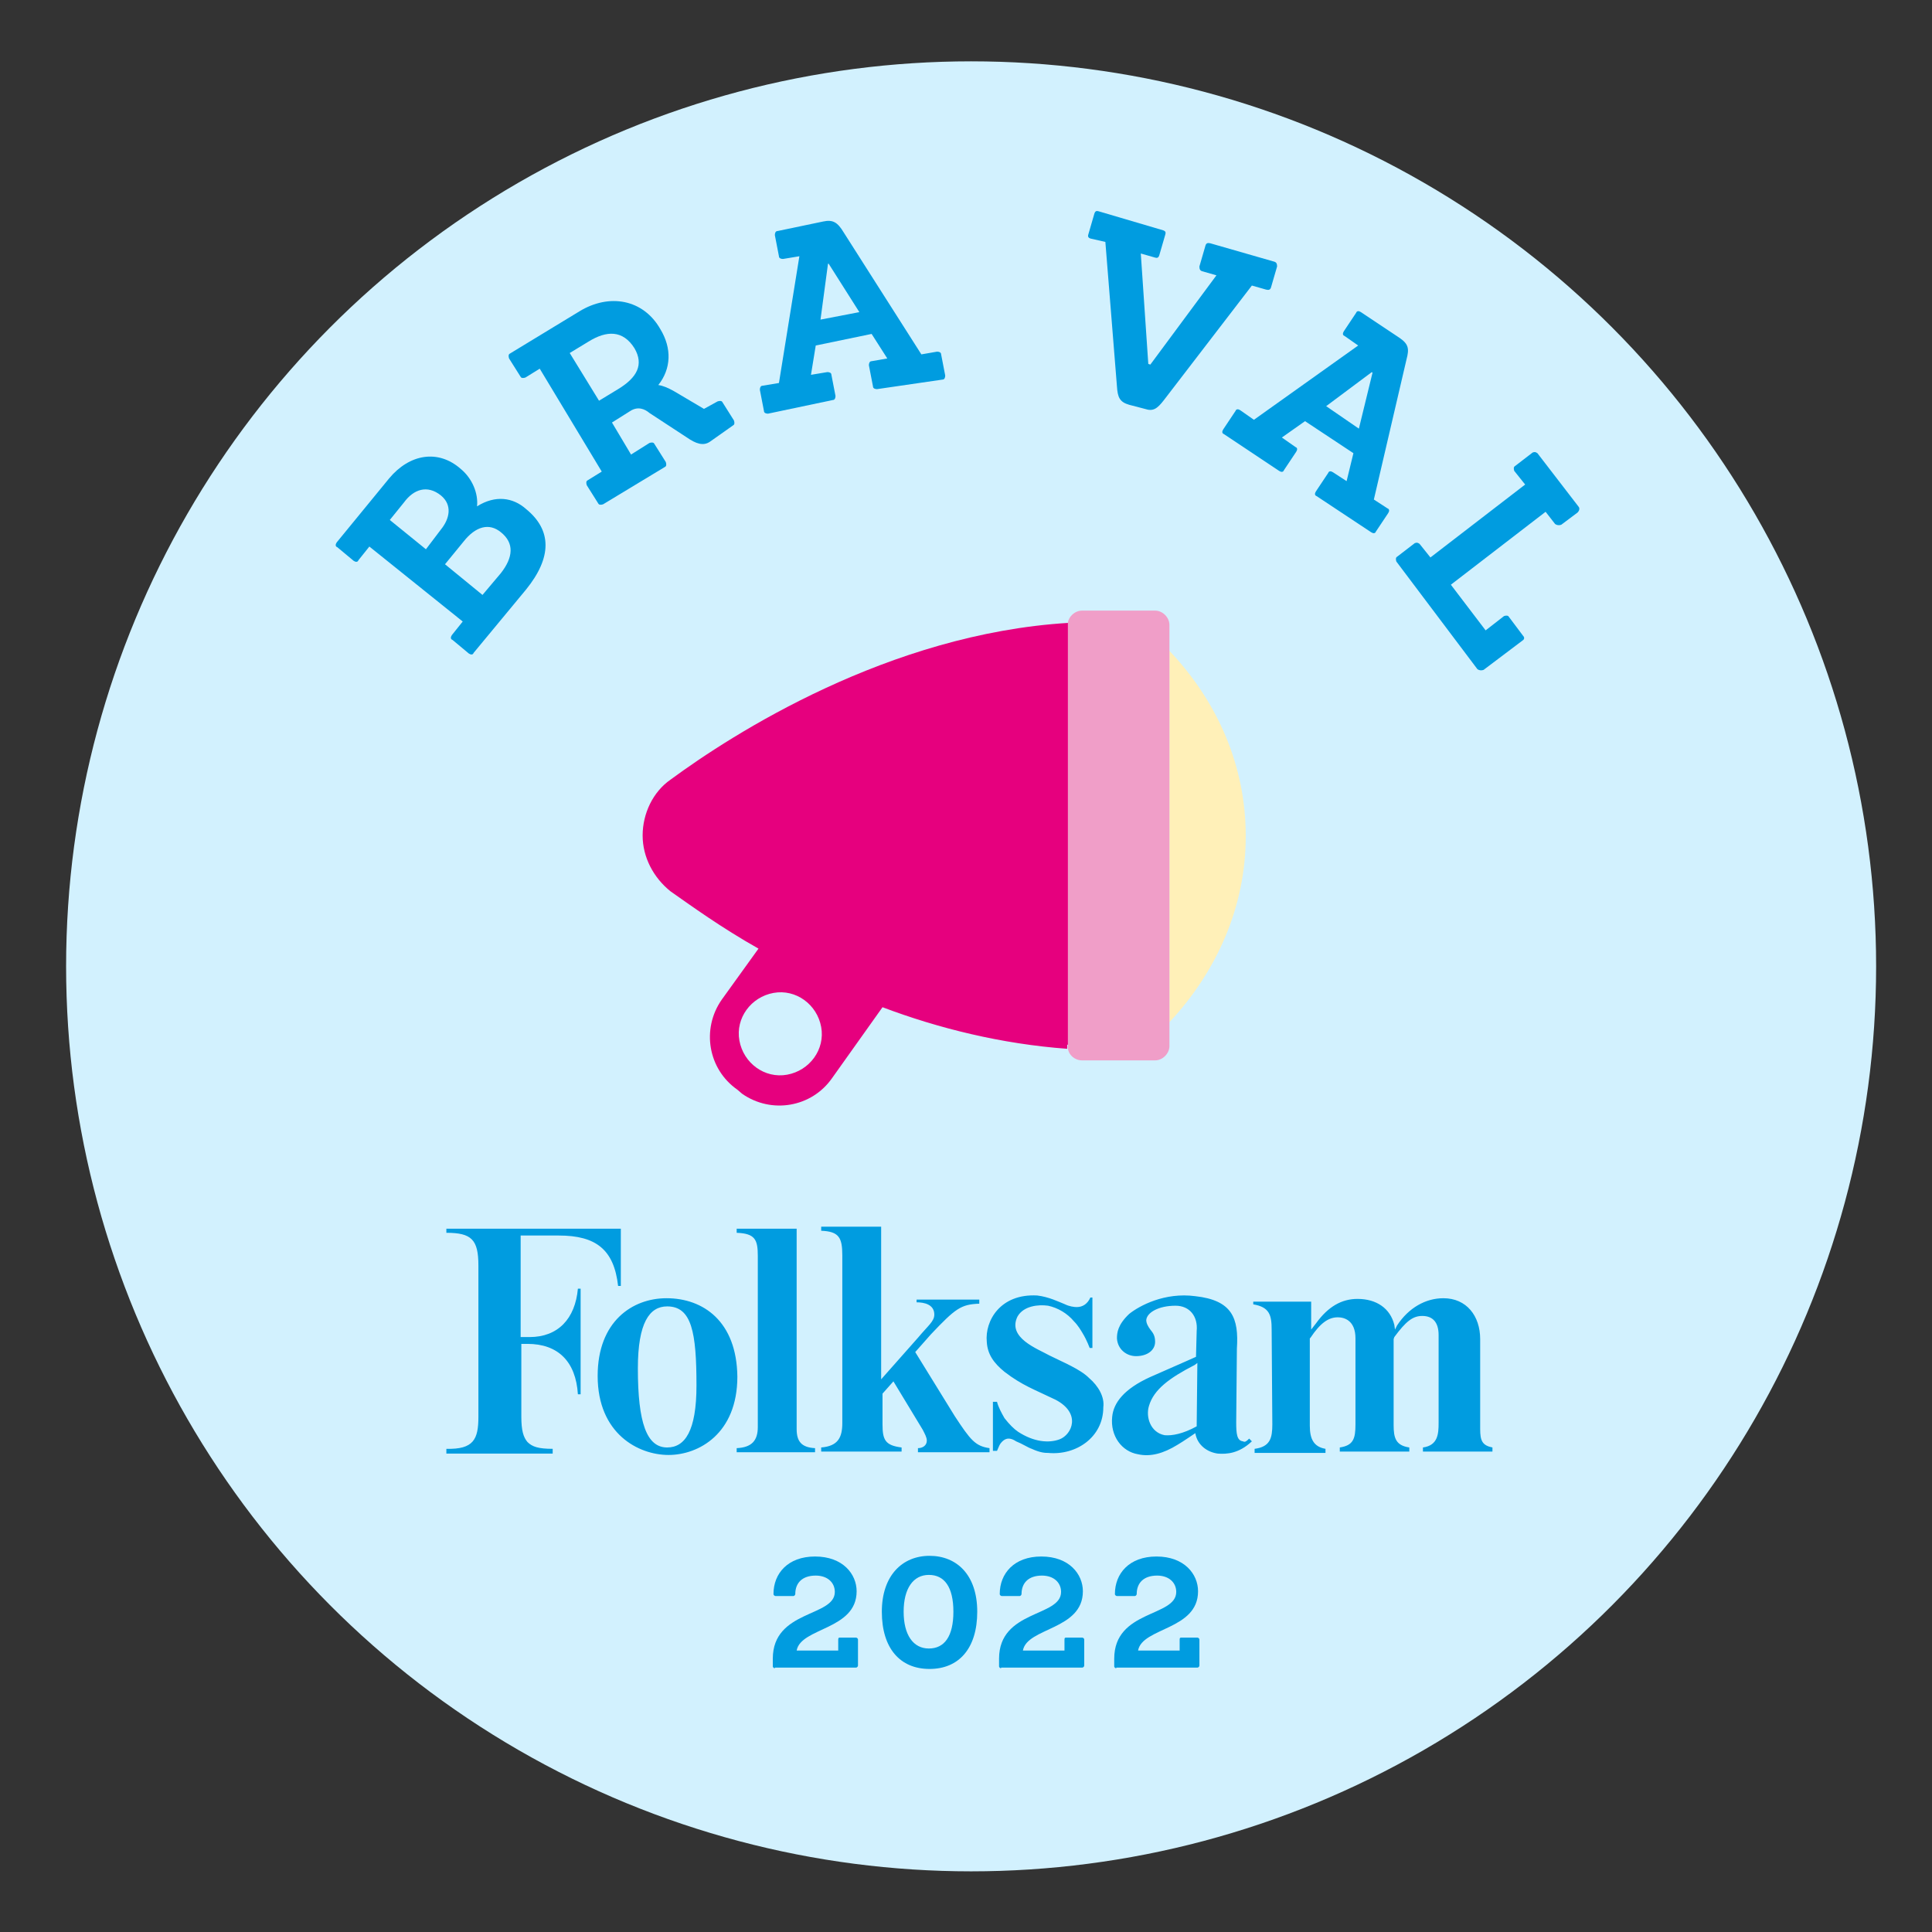
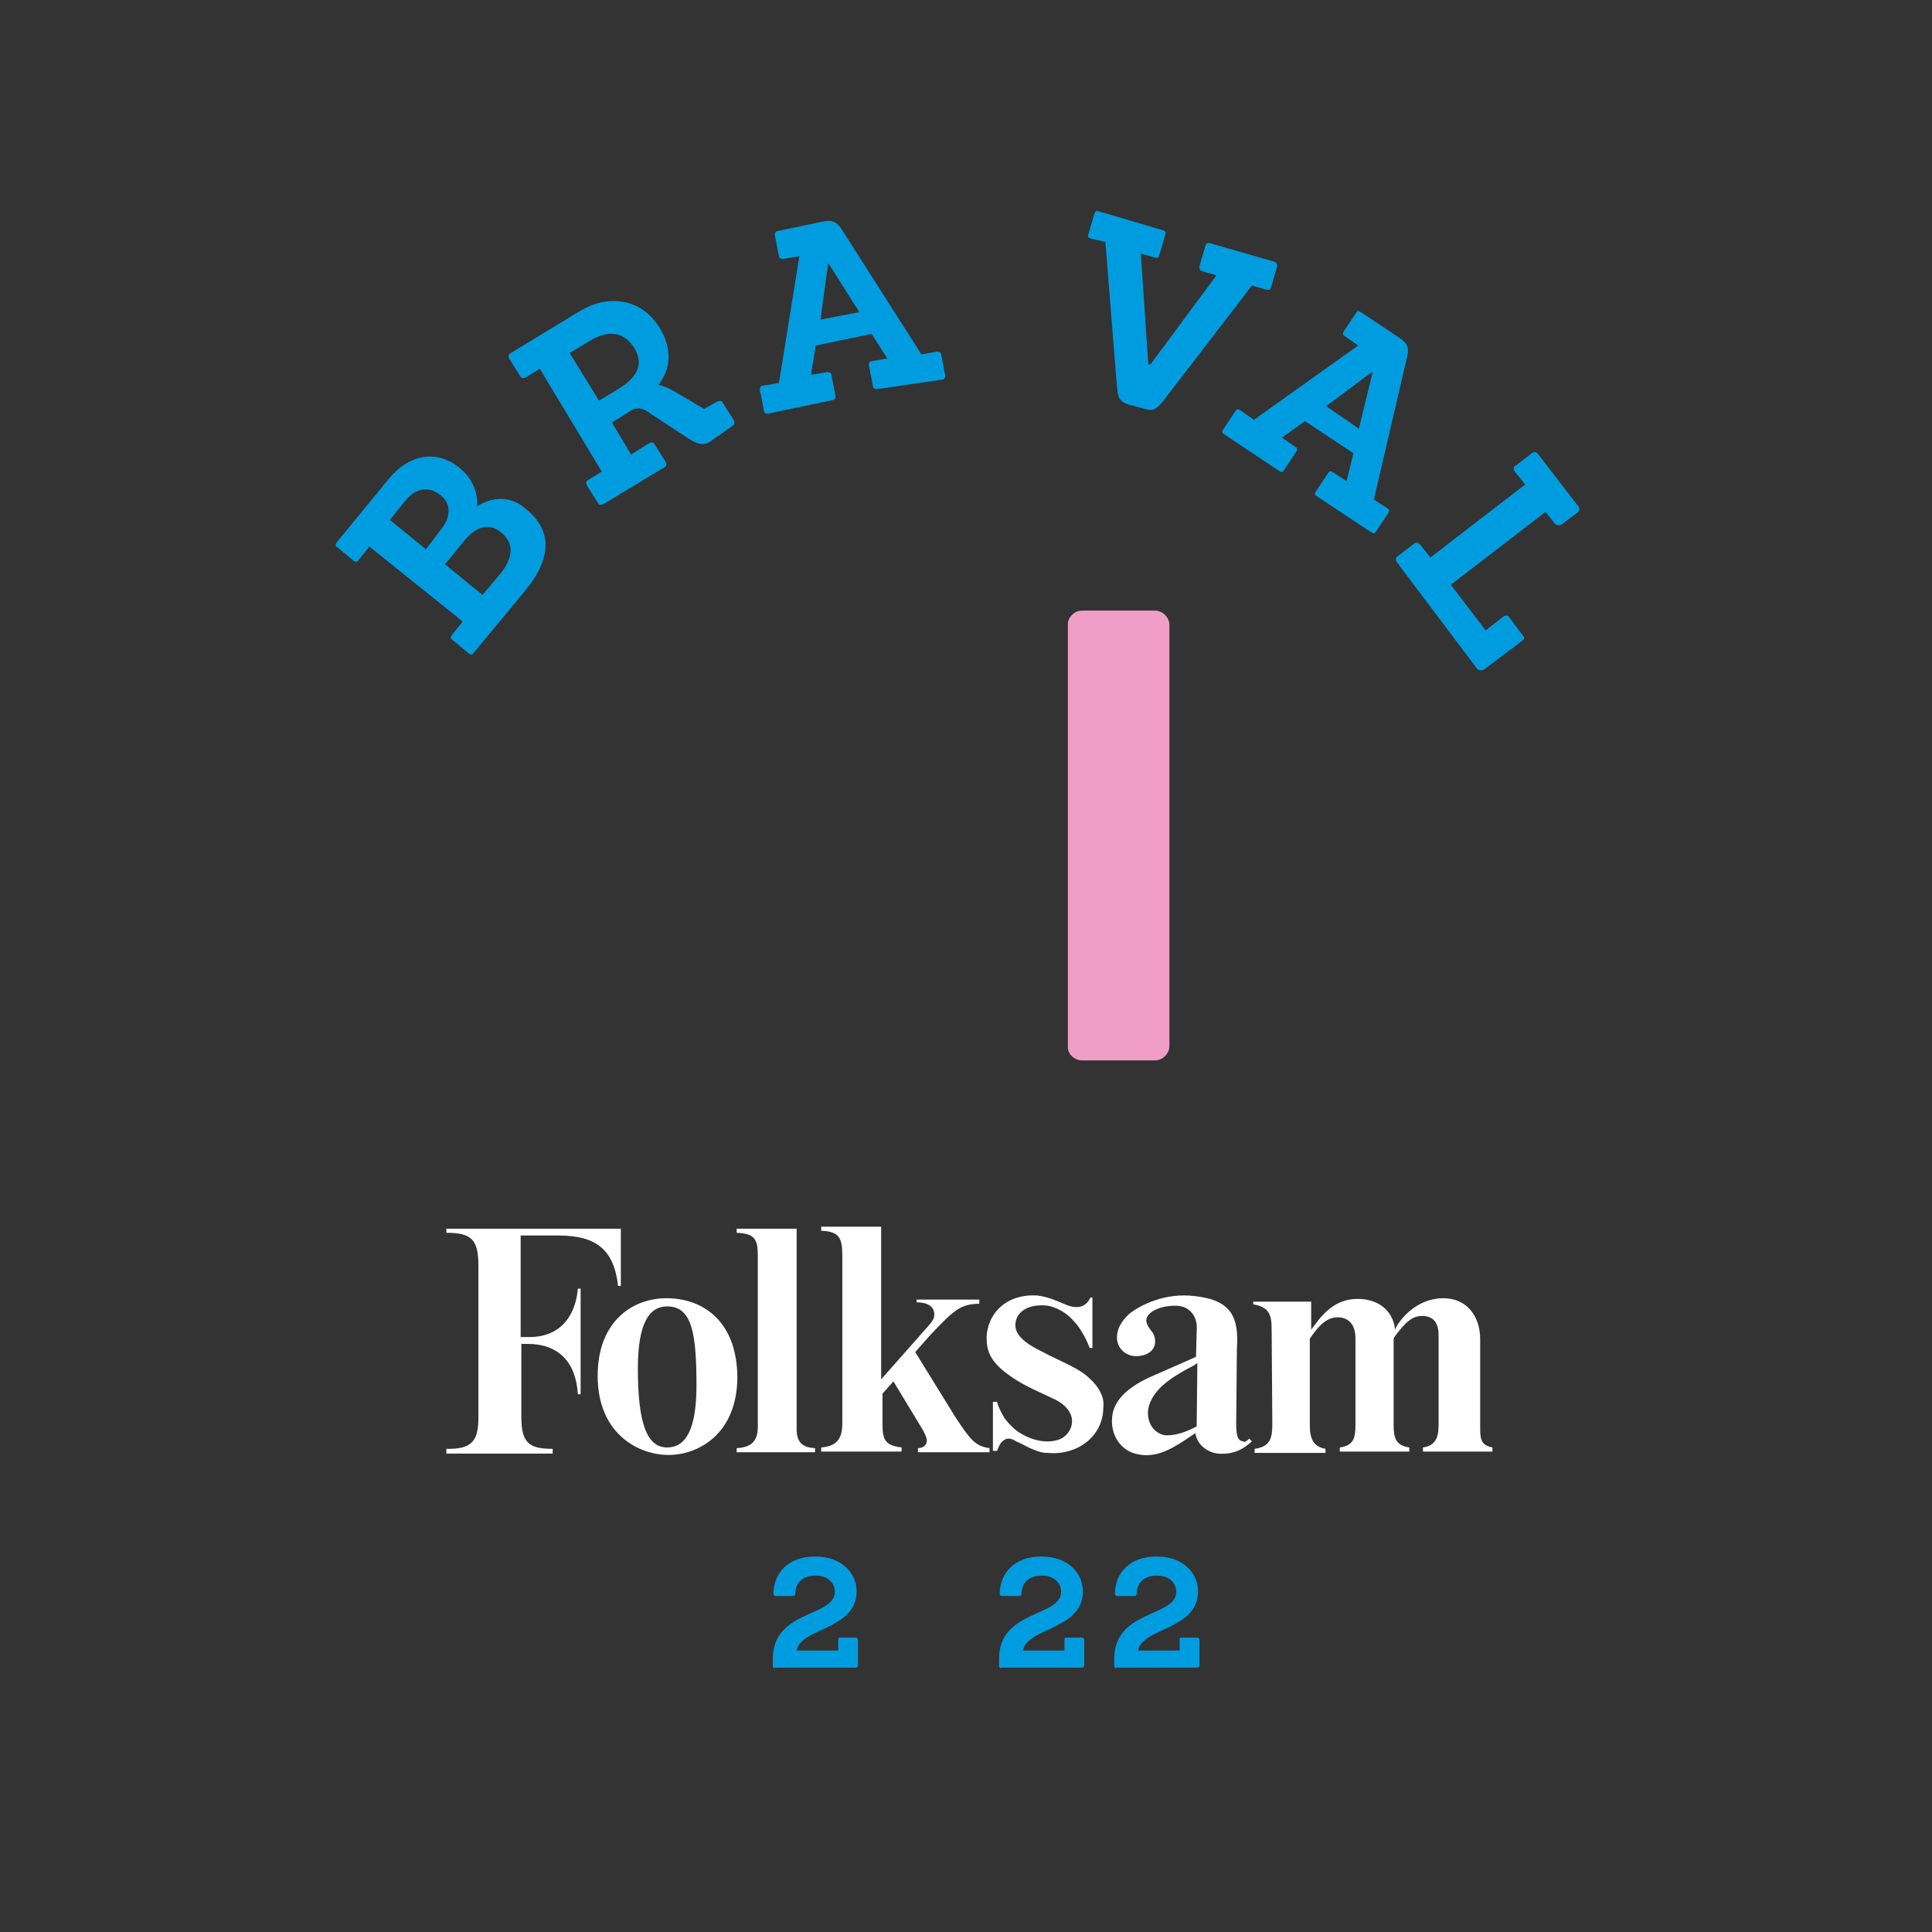
<svg xmlns="http://www.w3.org/2000/svg" version="1.1" id="Lager_1" x="0px" y="0px" viewBox="0 0 283.5 283.5" style="enable-background:new 0 0 283.5 283.5;" xml:space="preserve">
  <rect x="0" y="0" width="283.5" height="283.5" fill="#333333" stroke="none" />
  <style type="text/css">
	.st0{fill:#FFFFFF;}
	.st1{fill:#D2F1FE;}
	.st2{fill:#009CE0;}
	.st3{fill:none;}
	.st4{fill:#E6007E;}
	.st5{fill:#FFF0B8;}
	.st6{fill:#F09EC8;}
</style>
  <path class="st0" d="M159.8,202.2c-1.3-1.3-3.8-2.3-5.8-3.3c-1.8-1-6.2-2.6-4.7-5.7c0.9-1.6,3.1-1.8,4.5-1.6  c1.4,0.3,2.8,1.1,3.8,2.3c0.6,0.6,1,1.3,1.3,1.8c0.6,1,1,2.1,1,2.1h0.4v-7.4H160c-0.4,0.9-1.1,1.4-2,1.4c-0.4,0-1.1-0.1-1.7-0.4  c-1-0.4-2.4-1.1-4.1-1.3c-5.4-0.3-7.7,3.7-7.4,6.8c0.1,1.8,1,3.1,2.6,4.4c2.6,2,4.4,2.6,7.5,4.1c3.8,2,2.4,5.1,0.6,5.8  c-1.6,0.6-3.8,0.4-6.1-1.1c-0.6-0.4-1.3-1.1-2-2c-0.4-0.7-0.9-1.6-1.1-2.4h-0.6v7.2h0.6c0.3-0.7,0.4-1,0.7-1.3s0.9-0.9,2.1-0.1  c1,0.4,1.7,0.9,2.3,1.1c1.3,0.6,2,0.6,2.4,0.6c4.1,0.4,8.1-2.3,8.1-6.7C162.1,205,161.2,203.4,159.8,202.2 M175.6,209.3  c-2,1.1-3.6,1.4-4.7,1.3c-2.1-0.4-2.8-2.7-2.3-4.3c0.7-2.4,3-4.1,6.7-6l0.4-0.3L175.6,209.3z M182.4,211.5c-0.9-0.1-1-1.1-1-2.8  l0.1-10.8c0.3-4.5-0.7-7.1-6.1-7.7c-4.5-0.6-8.2,1.4-9.7,2.6c-1.7,1.6-1.8,2.8-1.8,3.6c0.1,1.6,1.4,2.6,2.8,2.6  c1.7,0,2.8-0.9,2.8-2.1c0-0.9-0.3-1.3-0.7-1.8c-0.3-0.4-0.6-0.9-0.6-1.4c0.1-1.1,1.8-2.1,4.3-2.1c2.1,0,3.3,1.6,3.1,3.7l-0.1,3.8  c0,0-2,0.9-6.8,3c-3.7,1.7-5.3,3.7-5.5,5.8c-0.3,2.8,1.4,5.1,3.8,5.5c1.8,0.4,3.7-0.1,5.8-1.4c0.7-0.4,2.6-1.7,2.6-1.7l0,0  c0.3,1.8,1.8,2.8,3.3,3c1.3,0.1,3.1,0,5-1.8l-0.4-0.4C183,211.4,182.7,211.7,182.4,211.5 M217.2,209.7v-13.2c0-3.4-2-6-5.4-6  c-2.6,0-5.1,1.4-6.8,4l-0.3,0.6l-0.1-0.7c-0.6-2.4-2.6-3.8-5.4-3.8c-2.3,0-4.3,1.1-6.1,3.6l-0.7,0.9v-4.1h-8.5v0.4  c2.4,0.4,2.7,1.6,2.7,3.7l0.1,13.9c0,2-0.3,3.3-2.6,3.6v0.6h10.4v-0.6c-1.7-0.3-2.3-1.4-2.3-3.4v-12.8l0.1-0.1c1.4-2.1,2.6-3,4-3  c0.9,0,2.6,0.4,2.6,3.1V209c0,2.1-0.3,3.1-2.3,3.4v0.6h10.2v-0.6c-2-0.3-2.3-1.4-2.3-3.3v-12.6l0.1-0.3c1.7-2.3,2.7-3.1,4.1-3.1  c1.6,0,2.4,1,2.4,2.8v12.9c0,1.6-0.1,3.3-2.3,3.6v0.6h10.2v-0.6C217.5,212.1,217.2,211.4,217.2,209.7 M140.1,207.8l-5.8-9.4l2.3-2.6  c3.6-3.8,4.4-4.4,7.1-4.5v-0.6h-9.2v0.4c1.1,0,2.6,0.3,2.6,1.8c0,1-0.9,1.6-2.4,3.4l-5.4,6.1v-22.4h-8.8v0.6c2.6,0.1,3.1,1,3.1,3.6  v24.6c0,2.1-0.6,3.4-3.1,3.6v0.6h11.8v-0.6c-2.4-0.3-2.8-1.1-2.8-3.4v-4.5l1.6-1.8l4.3,7.1c0.3,0.6,0.6,1.1,0.6,1.6  c0,0.7-0.6,1.1-1.3,1.1v0.6h10.5v-0.6C143.1,212.2,142.4,211.3,140.1,207.8 M116.9,209.7v-29.4h-8.8v0.6c2.7,0.1,3.1,1,3.1,3.4v25.1  c0,2-0.9,3-3.1,3.1v0.6h11.5v-0.6C117.6,212.4,116.9,211.5,116.9,209.7 M77.7,196.2h-1.3v-14.9H82c5.5,0,8.1,2.1,8.7,7.4h0.4v-8.4  H65.5v0.6c3.7,0,4.7,1,4.7,4.8v22.2c0,3.3-0.7,4.8-4.7,4.7v0.7h15.6v-0.7c-2.1,0-3-0.3-3.7-1c-0.6-0.7-0.9-1.7-0.9-3.7v-10.7h0.9  c4.5,0,7.1,2.6,7.4,7.4h0.4v-15.5h-0.4C84.4,193.5,81.9,196.2,77.7,196.2 M102.2,203.3c0,6.7-1.7,9.1-4.3,9.1c-3,0-4.3-3.6-4.3-11.6  c0-6.7,1.7-9.1,4.3-9.1C101.5,191.7,102.2,195.5,102.2,203.3 M97.8,190.5c-5,0-10.1,3.4-10.1,11.4c0,8.5,6,11.6,10.4,11.6  c4.4,0,10.1-3.1,10.1-11.5C108.1,193.9,103.2,190.5,97.8,190.5" />
-   <circle class="st1" cx="142.5" cy="141.8" r="132.8" />
-   <path class="st2" d="M159.8,202.2c-1.3-1.3-3.8-2.3-5.8-3.3c-1.8-1-6.2-2.6-4.7-5.7c0.9-1.6,3.1-1.8,4.5-1.6  c1.4,0.3,2.8,1.1,3.8,2.3c0.6,0.6,1,1.3,1.3,1.8c0.6,1,1,2.1,1,2.1h0.4v-7.4H160c-0.4,0.9-1.1,1.4-2,1.4c-0.4,0-1.1-0.1-1.7-0.4  c-1-0.4-2.4-1.1-4.1-1.3c-5.4-0.3-7.7,3.7-7.4,6.8c0.1,1.8,1,3.1,2.6,4.4c2.6,2,4.4,2.6,7.5,4.1c3.8,2,2.4,5.1,0.6,5.8  c-1.6,0.6-3.8,0.4-6.1-1.1c-0.6-0.4-1.3-1.1-2-2c-0.4-0.7-0.9-1.6-1.1-2.4h-0.6v7.2h0.6c0.3-0.7,0.4-1,0.7-1.3s0.9-0.9,2.1-0.1  c1,0.4,1.7,0.9,2.3,1.1c1.3,0.6,2,0.6,2.4,0.6c4.1,0.4,8.1-2.3,8.1-6.7C162.1,205,161.2,203.4,159.8,202.2 M175.6,209.3  c-2,1.1-3.6,1.4-4.7,1.3c-2.1-0.4-2.8-2.7-2.3-4.3c0.7-2.4,3-4.1,6.7-6l0.4-0.3L175.6,209.3z M182.4,211.5c-0.9-0.1-1-1.1-1-2.8  l0.1-10.8c0.3-4.5-0.7-7.1-6.1-7.7c-4.5-0.6-8.2,1.4-9.7,2.6c-1.7,1.6-1.8,2.8-1.8,3.6c0.1,1.6,1.4,2.6,2.8,2.6  c1.7,0,2.8-0.9,2.8-2.1c0-0.9-0.3-1.3-0.7-1.8c-0.3-0.4-0.6-0.9-0.6-1.4c0.1-1.1,1.8-2.1,4.3-2.1c2.1,0,3.3,1.6,3.1,3.7l-0.1,3.8  c0,0-2,0.9-6.8,3c-3.7,1.7-5.3,3.7-5.5,5.8c-0.3,2.8,1.4,5.1,3.8,5.5c1.8,0.4,3.7-0.1,5.8-1.4c0.7-0.4,2.6-1.7,2.6-1.7l0,0  c0.3,1.8,1.8,2.8,3.3,3c1.3,0.1,3.1,0,5-1.8l-0.4-0.4C183,211.4,182.7,211.7,182.4,211.5 M217.2,209.7v-13.2c0-3.4-2-6-5.4-6  c-2.6,0-5.1,1.4-6.8,4l-0.3,0.6l-0.1-0.7c-0.6-2.4-2.6-3.8-5.4-3.8c-2.3,0-4.3,1.1-6.1,3.6l-0.7,0.9v-4.1h-8.5v0.4  c2.4,0.4,2.7,1.6,2.7,3.7l0.1,13.9c0,2-0.3,3.3-2.6,3.6v0.6h10.4v-0.6c-1.7-0.3-2.3-1.4-2.3-3.4v-12.8l0.1-0.1c1.4-2.1,2.6-3,4-3  c0.9,0,2.6,0.4,2.6,3.1V209c0,2.1-0.3,3.1-2.3,3.4v0.6h10.2v-0.6c-2-0.3-2.3-1.4-2.3-3.3v-12.6l0.1-0.3c1.7-2.3,2.7-3.1,4.1-3.1  c1.6,0,2.4,1,2.4,2.8v12.9c0,1.6-0.1,3.3-2.3,3.6v0.6h10.2v-0.6C217.5,212.1,217.2,211.4,217.2,209.7 M140.1,207.8l-5.8-9.4l2.3-2.6  c3.6-3.8,4.4-4.4,7.1-4.5v-0.6h-9.2v0.4c1.1,0,2.6,0.3,2.6,1.8c0,1-0.9,1.6-2.4,3.4l-5.4,6.1v-22.4h-8.8v0.6c2.6,0.1,3.1,1,3.1,3.6  v24.6c0,2.1-0.6,3.4-3.1,3.6v0.6h11.8v-0.6c-2.4-0.3-2.8-1.1-2.8-3.4v-4.5l1.6-1.8l4.3,7.1c0.3,0.6,0.6,1.1,0.6,1.6  c0,0.7-0.6,1.1-1.3,1.1v0.6h10.5v-0.6C143.1,212.2,142.4,211.3,140.1,207.8 M116.9,209.7v-29.4h-8.8v0.6c2.7,0.1,3.1,1,3.1,3.4v25.1  c0,2-0.9,3-3.1,3.1v0.6h11.5v-0.6C117.6,212.4,116.9,211.5,116.9,209.7 M77.7,196.2h-1.3v-14.9H82c5.5,0,8.1,2.1,8.7,7.4h0.4v-8.4  H65.5v0.6c3.7,0,4.7,1,4.7,4.8v22.2c0,3.3-0.7,4.8-4.7,4.7v0.7h15.6v-0.7c-2.1,0-3-0.3-3.7-1c-0.6-0.7-0.9-1.7-0.9-3.7v-10.7h0.9  c4.5,0,7.1,2.6,7.4,7.4h0.4v-15.5h-0.4C84.4,193.5,81.9,196.2,77.7,196.2 M102.2,203.3c0,6.7-1.7,9.1-4.3,9.1c-3,0-4.3-3.6-4.3-11.6  c0-6.7,1.7-9.1,4.3-9.1C101.5,191.7,102.2,195.5,102.2,203.3 M97.8,190.5c-5,0-10.1,3.4-10.1,11.4c0,8.5,6,11.6,10.4,11.6  c4.4,0,10.1-3.1,10.1-11.5C108.1,193.9,103.2,190.5,97.8,190.5" />
  <g>
    <path class="st2" d="M69.5,95.8c-0.1,0.3-0.4,0.3-0.7,0.1l-2.4-2c-0.3-0.1-0.3-0.4-0.1-0.7l1.6-2L54.2,80.2l-1.6,2   c-0.1,0.3-0.4,0.3-0.7,0.1l-2.4-2c-0.3-0.1-0.3-0.4-0.1-0.7l7.7-9.4c3-3.6,7.2-4.3,10.5-1.4c1.7,1.4,2.6,3.6,2.4,5.5   c2.7-1.7,5.3-1.3,7.2,0.4c3.8,3.1,3.8,7.1,0,11.8L69.5,95.8z M64.7,77.7c1.3-1.6,1.7-3.6,0-5c-2-1.6-4-0.9-5.4,1l-2.1,2.6l5.3,4.3   L64.7,77.7z M73.5,84.1c1.8-2.3,2-4.4,0-6c-1.7-1.4-3.7-0.9-5.5,1.4l-2.7,3.3l5.5,4.5L73.5,84.1z" />
    <path class="st2" d="M104.2,64.8c-1,0.7-2.1,0.3-3.4-0.6l-5.5-3.6c-0.7-0.6-1.7-1-2.8-0.3L89.8,62l2.8,4.7l2.7-1.7   c0.3-0.1,0.6-0.1,0.7,0.1l1.7,2.7c0.1,0.3,0.1,0.6-0.1,0.7l-9.1,5.5c-0.3,0.1-0.6,0.1-0.7-0.1l-1.7-2.7c-0.1-0.3-0.1-0.6,0.1-0.7   l2.1-1.3l-9.1-15.1l-2.1,1.3c-0.3,0.1-0.6,0.1-0.7-0.1l-1.7-2.7c-0.1-0.3-0.1-0.6,0.1-0.7l10.2-6.2c4.4-2.7,9.4-1.8,11.9,2.6   c1.7,2.8,1.6,5.8-0.3,8.2c0.7,0.1,1.4,0.4,2.3,0.9l4.4,2.6l2-1.1c0.3-0.1,0.6-0.1,0.7,0.1l1.7,2.7c0.1,0.3,0.1,0.6-0.1,0.7   L104.2,64.8z M90.7,57.1c2.8-1.7,3.8-3.6,2.4-6c-1.7-2.7-4.1-2.6-6.7-1l-2.8,1.7l4.3,7L90.7,57.1z" />
    <path class="st2" d="M128.7,57.1c-0.3,0-0.6-0.1-0.6-0.4l-0.6-3.1c0-0.3,0.1-0.6,0.4-0.6l2.3-0.4l-2.3-3.6l-8.2,1.7l-0.7,4.3   l2.4-0.4c0.3,0,0.6,0.1,0.6,0.4l0.6,3.1c0,0.3-0.1,0.6-0.4,0.6l-9.5,2c-0.3,0-0.6-0.1-0.6-0.4l-0.6-3.1c0-0.3,0.1-0.6,0.4-0.6   l2.4-0.4l3-18.6l-2.4,0.4c-0.3,0-0.6-0.1-0.6-0.4l-0.6-3.1c0-0.3,0.1-0.6,0.4-0.6l6.7-1.4c1.4-0.3,2.1,0.1,3,1.6l11.4,17.9l2.3-0.4   c0.3,0,0.6,0.1,0.6,0.4l0.6,3.1c0,0.3-0.1,0.6-0.4,0.6L128.7,57.1z M121.6,38.7h-0.1l-1.1,8.2l5.7-1.1L121.6,38.7z" />
    <path class="st2" d="M165.7,59.4c-1.4-0.4-1.7-1.1-1.8-2.7l-1.7-21.2L160,35c-0.3-0.1-0.4-0.3-0.3-0.6l0.9-3.1   c0.1-0.3,0.3-0.4,0.6-0.3l9.5,2.8c0.3,0.1,0.4,0.3,0.3,0.6l-0.9,3.1c-0.1,0.3-0.3,0.4-0.6,0.3l-2.1-0.6l1.1,16.2l0.3,0.1l9.7-13.1   l-2.1-0.6c-0.3-0.1-0.4-0.3-0.4-0.7l0.9-3.1c0.1-0.3,0.3-0.4,0.7-0.3l9.4,2.7c0.3,0.1,0.4,0.3,0.4,0.7l-0.9,3.1   c-0.1,0.3-0.3,0.4-0.7,0.3l-2.1-0.6l-12.9,16.8c-1,1.3-1.6,1.7-2.8,1.3L165.7,59.4z" />
    <path class="st2" d="M193.2,72.8c-0.3-0.1-0.3-0.4-0.1-0.7l1.8-2.7c0.1-0.3,0.4-0.3,0.7-0.1l2,1.3l1-4.1l-7.1-4.7l-3.4,2.4l2,1.4   c0.3,0.1,0.3,0.4,0.1,0.7l-1.8,2.7c-0.1,0.3-0.4,0.3-0.7,0.1l-8.1-5.4c-0.3-0.1-0.3-0.4-0.1-0.7l1.8-2.7c0.1-0.3,0.4-0.3,0.7-0.1   l2,1.4l15.3-10.9l-2-1.4c-0.3-0.1-0.3-0.4-0.1-0.7l1.8-2.7c0.1-0.3,0.4-0.3,0.7-0.1l5.7,3.8c1.3,0.9,1.4,1.6,1,3.1l-4.8,20.6l2,1.3   c0.3,0.1,0.3,0.4,0.1,0.7l-1.8,2.7c-0.1,0.3-0.4,0.3-0.7,0.1L193.2,72.8z M201.4,54.7l-0.1-0.1l-6.7,5l4.8,3.3L201.4,54.7z" />
    <path class="st2" d="M204.9,82.4c-0.1-0.3-0.1-0.6,0.1-0.7l2.6-2c0.3-0.1,0.4-0.1,0.7,0.1l1.6,2l13.9-10.7l-1.6-2   c-0.1-0.3-0.1-0.6,0.1-0.7l2.6-2c0.3-0.1,0.4-0.1,0.7,0.1l6,7.8c0.3,0.3,0.1,0.7-0.1,0.9l-2.4,1.8c-0.3,0.1-0.6,0.1-0.9-0.1   l-1.4-1.8l-13.9,10.7l5.1,6.7l2.7-2.1c0.3-0.1,0.6-0.1,0.7,0.1l2.1,2.8c0.3,0.3,0.1,0.6-0.1,0.7l-5.7,4.3c-0.3,0.1-0.6,0.1-0.9-0.1   L204.9,82.4z" />
  </g>
  <g>
-     <path class="st3" d="M113.5,145.8c-3.3,0.6-5.5,3.7-5,7c0.6,3.3,3.7,5.5,7,5c3.3-0.6,5.5-3.7,5-7   C119.9,147.3,116.8,145.2,113.5,145.8z" />
-     <path class="st4" d="M156.8,153.4V91.8v-0.1c0-0.1,0-0.1,0-0.3c-26.4,1.6-49.3,16.3-58.4,23c-2.6,1.8-4.1,5-4.1,8.2   s1.6,6.2,4.1,8.2c3,2.1,7.4,5.3,12.9,8.4l-5.4,7.5c-3,4.3-2,10.2,2.3,13.2l0.7,0.6c4.3,3,10.2,2,13.2-2.3l7.4-10.4   c8.2,3.1,17.5,5.4,27.1,6.1c0-0.1,0-0.1,0-0.3v-0.3H156.8z M115.5,157.7c-3.3,0.6-6.4-1.7-7-5s1.7-6.4,5-7c3.3-0.6,6.4,1.7,7,5   C121.1,154,118.8,157.1,115.5,157.7z" />
-     <path class="st5" d="M171.6,95.5V150c7-7.5,11.2-17,11.2-27.3C182.8,112.4,178.7,103,171.6,95.5z" />
+     <path class="st3" d="M113.5,145.8c-3.3,0.6-5.5,3.7-5,7c0.6,3.3,3.7,5.5,7,5C119.9,147.3,116.8,145.2,113.5,145.8z" />
    <path class="st6" d="M171.6,91.7c0-1.1-1-2.1-2.1-2.1h-10.7c-1.1,0-2,0.9-2.1,1.8c0,0.1,0,0.1,0,0.3v0.1v61.6v0.1   c0,0.1,0,0.1,0,0.3c0.1,1,1,1.8,2.1,1.8h10.7c1.1,0,2.1-1,2.1-2.1v-3.7V95.4V91.7z" />
  </g>
  <g>
    <path class="st2" d="M113.7,244.8c-0.1,0-0.3-0.1-0.3-0.3v-1.1c0-7.2,9.1-6.1,9.1-9.8c0-1.4-1.1-2.4-2.8-2.4c-2,0-3,1.1-3,2.7   c0,0.1-0.1,0.3-0.3,0.3h-2.6c-0.1,0-0.3-0.1-0.3-0.3c0-3,2.1-5.5,6.1-5.5c4.1,0,6.1,2.6,6.1,5.1c0,5.7-8.2,5.3-8.8,8.7h6.1v-1.6   c0-0.3,0.1-0.3,0.3-0.3h2.3c0.1,0,0.3,0.1,0.3,0.3v3.8c0,0.1-0.1,0.3-0.3,0.3h-11.9V244.8z" />
-     <path class="st2" d="M129.4,236.5c0-5.3,3-8.2,7-8.2c4,0,7,2.8,7,8.2c0,5.4-2.7,8.4-7,8.4C132.1,244.9,129.4,241.9,129.4,236.5z    M139.9,236.5c0-3.6-1.3-5.4-3.6-5.4s-3.7,2-3.7,5.4c0,3.4,1.4,5.4,3.7,5.4S139.9,240.1,139.9,236.5z" />
    <path class="st2" d="M146.9,244.8c-0.1,0-0.3-0.1-0.3-0.3v-1.1c0-7.2,9.1-6.1,9.1-9.8c0-1.4-1.1-2.4-2.8-2.4c-2,0-3,1.1-3,2.7   c0,0.1-0.1,0.3-0.3,0.3H147c-0.1,0-0.3-0.1-0.3-0.3c0-3,2.1-5.5,6.1-5.5c4.1,0,6.1,2.6,6.1,5.1c0,5.7-8.2,5.3-8.8,8.7h6.1v-1.6   c0-0.3,0.1-0.3,0.3-0.3h2.3c0.1,0,0.3,0.1,0.3,0.3v3.8c0,0.1-0.1,0.3-0.3,0.3h-11.9V244.8z" />
    <path class="st2" d="M163.8,244.8c-0.1,0-0.3-0.1-0.3-0.3v-1.1c0-7.2,9.1-6.1,9.1-9.8c0-1.4-1.1-2.4-2.8-2.4c-2,0-3,1.1-3,2.7   c0,0.1-0.1,0.3-0.3,0.3h-2.6c-0.1,0-0.3-0.1-0.3-0.3c0-3,2.1-5.5,6.1-5.5c4.1,0,6.1,2.6,6.1,5.1c0,5.7-8.2,5.3-8.8,8.7h6.1v-1.6   c0-0.3,0.1-0.3,0.3-0.3h2.3c0.1,0,0.3,0.1,0.3,0.3v3.8c0,0.1-0.1,0.3-0.3,0.3h-11.9V244.8z" />
  </g>
</svg>